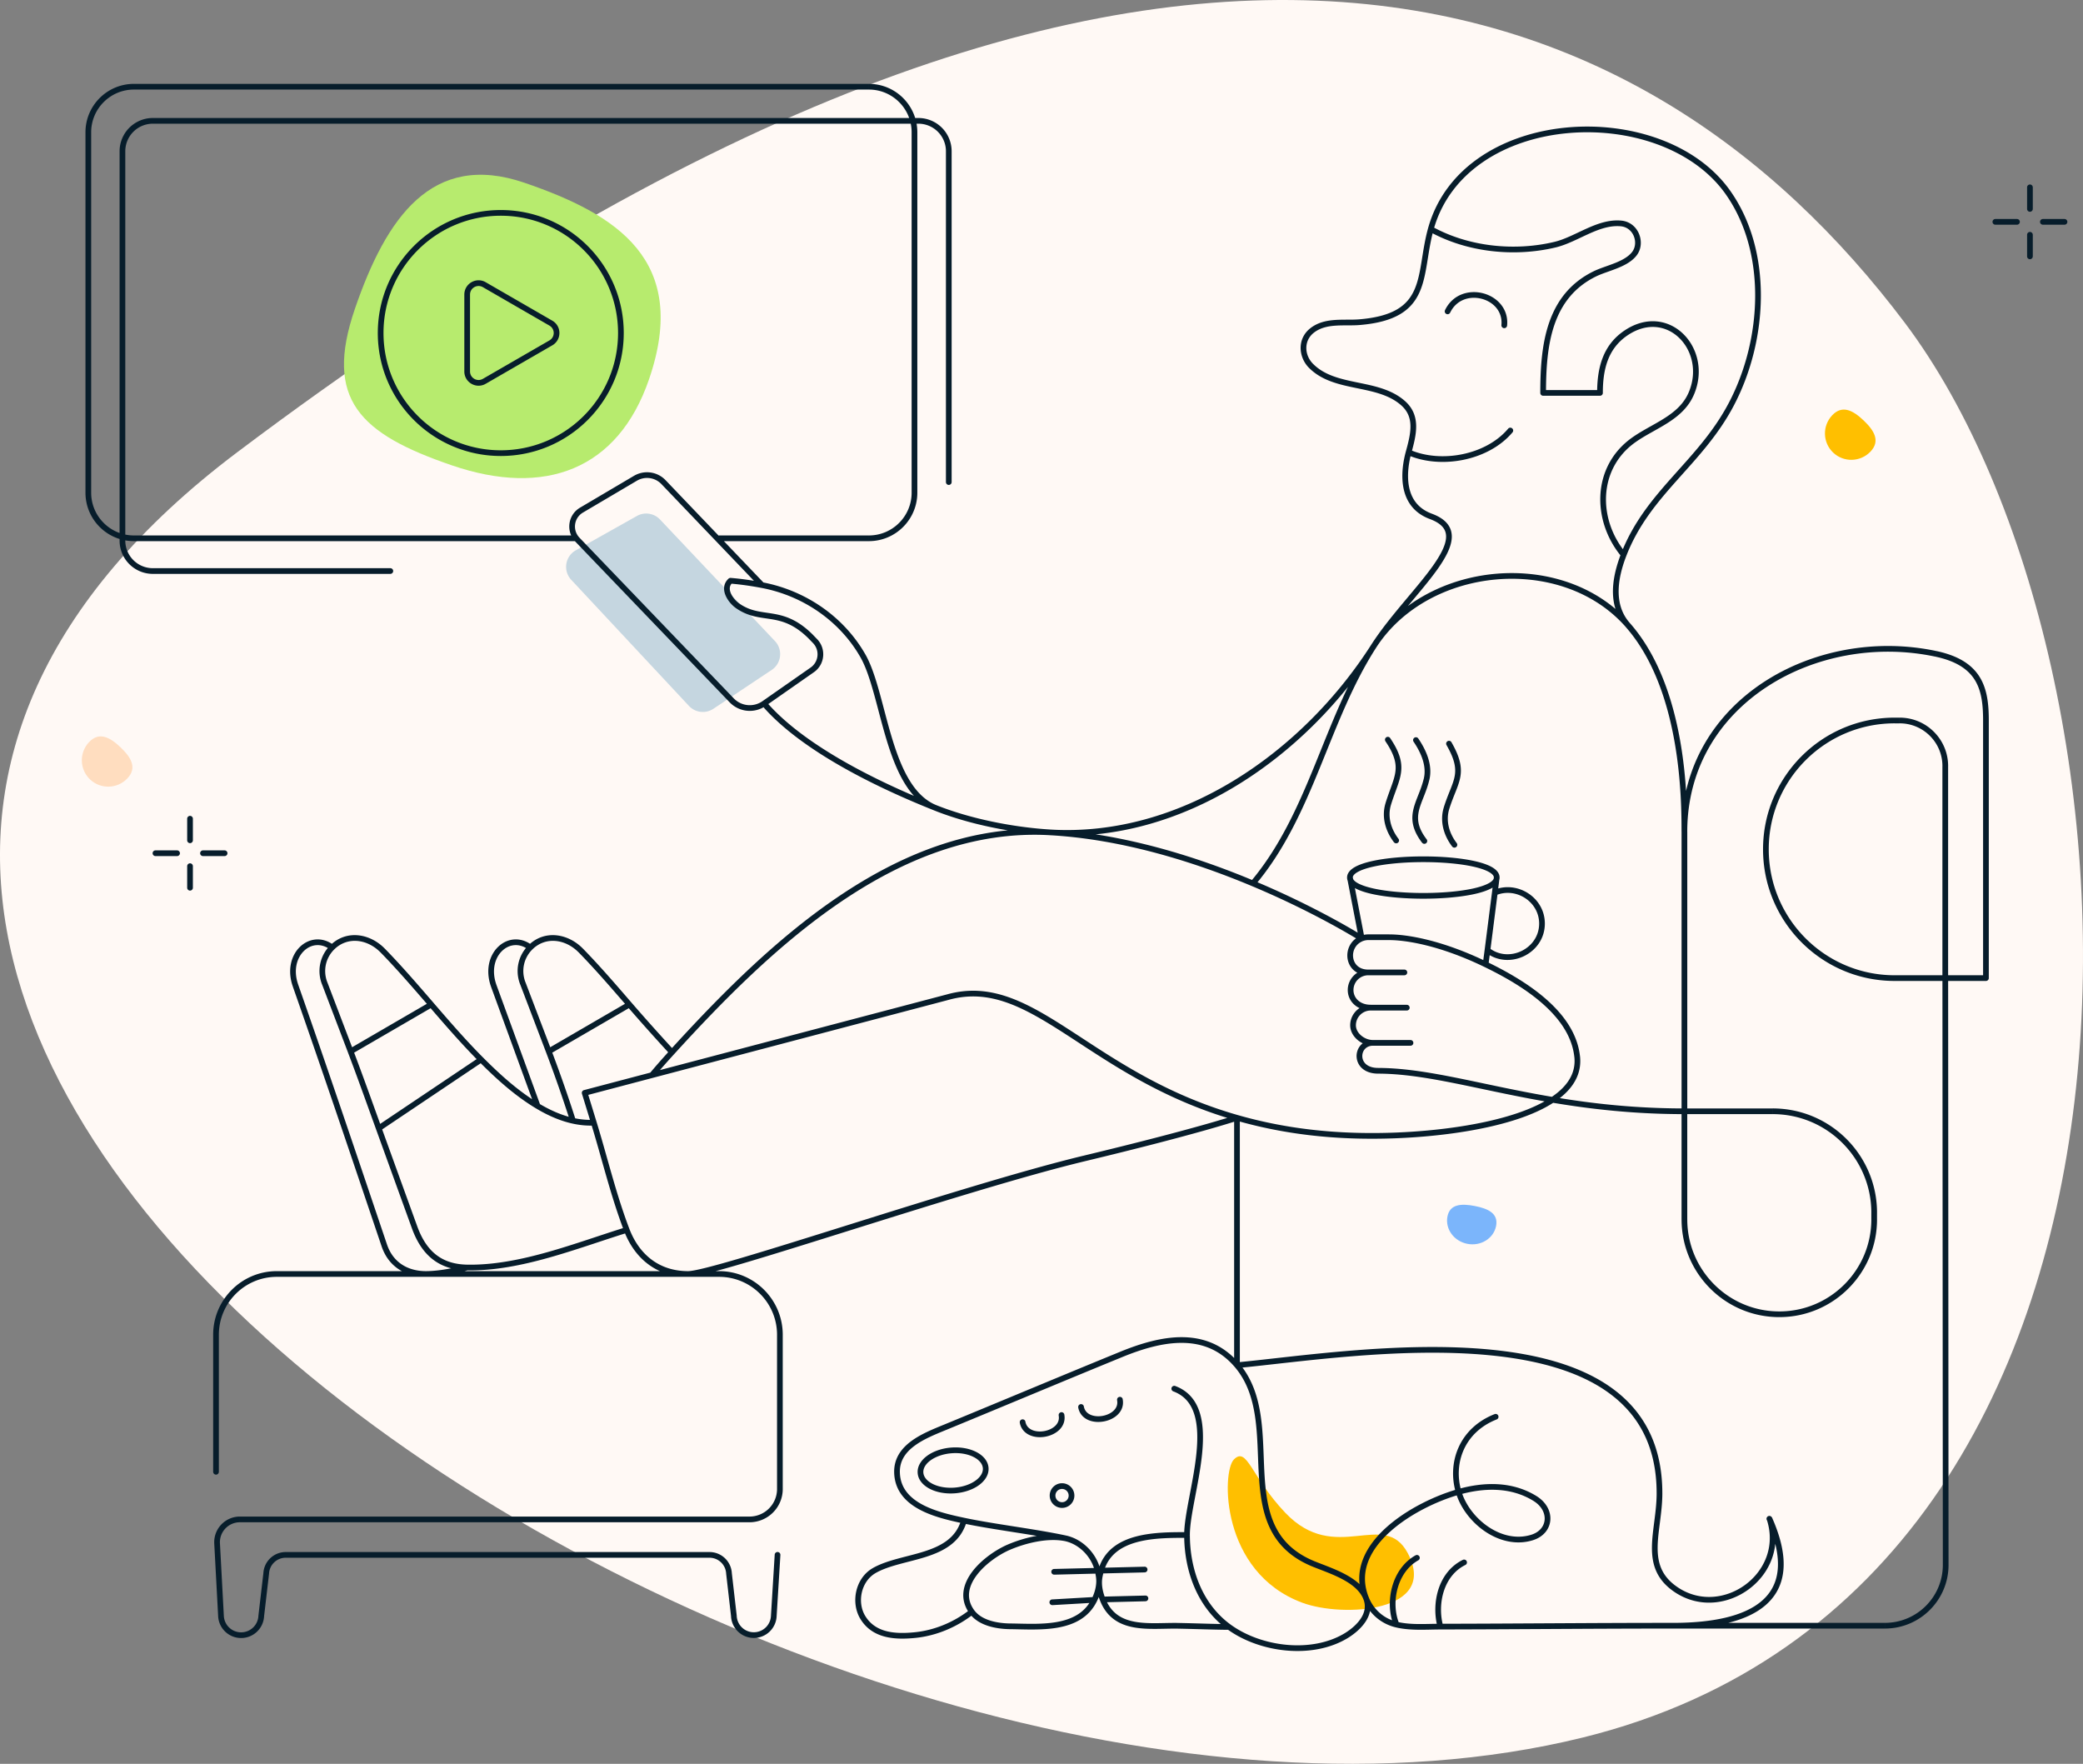
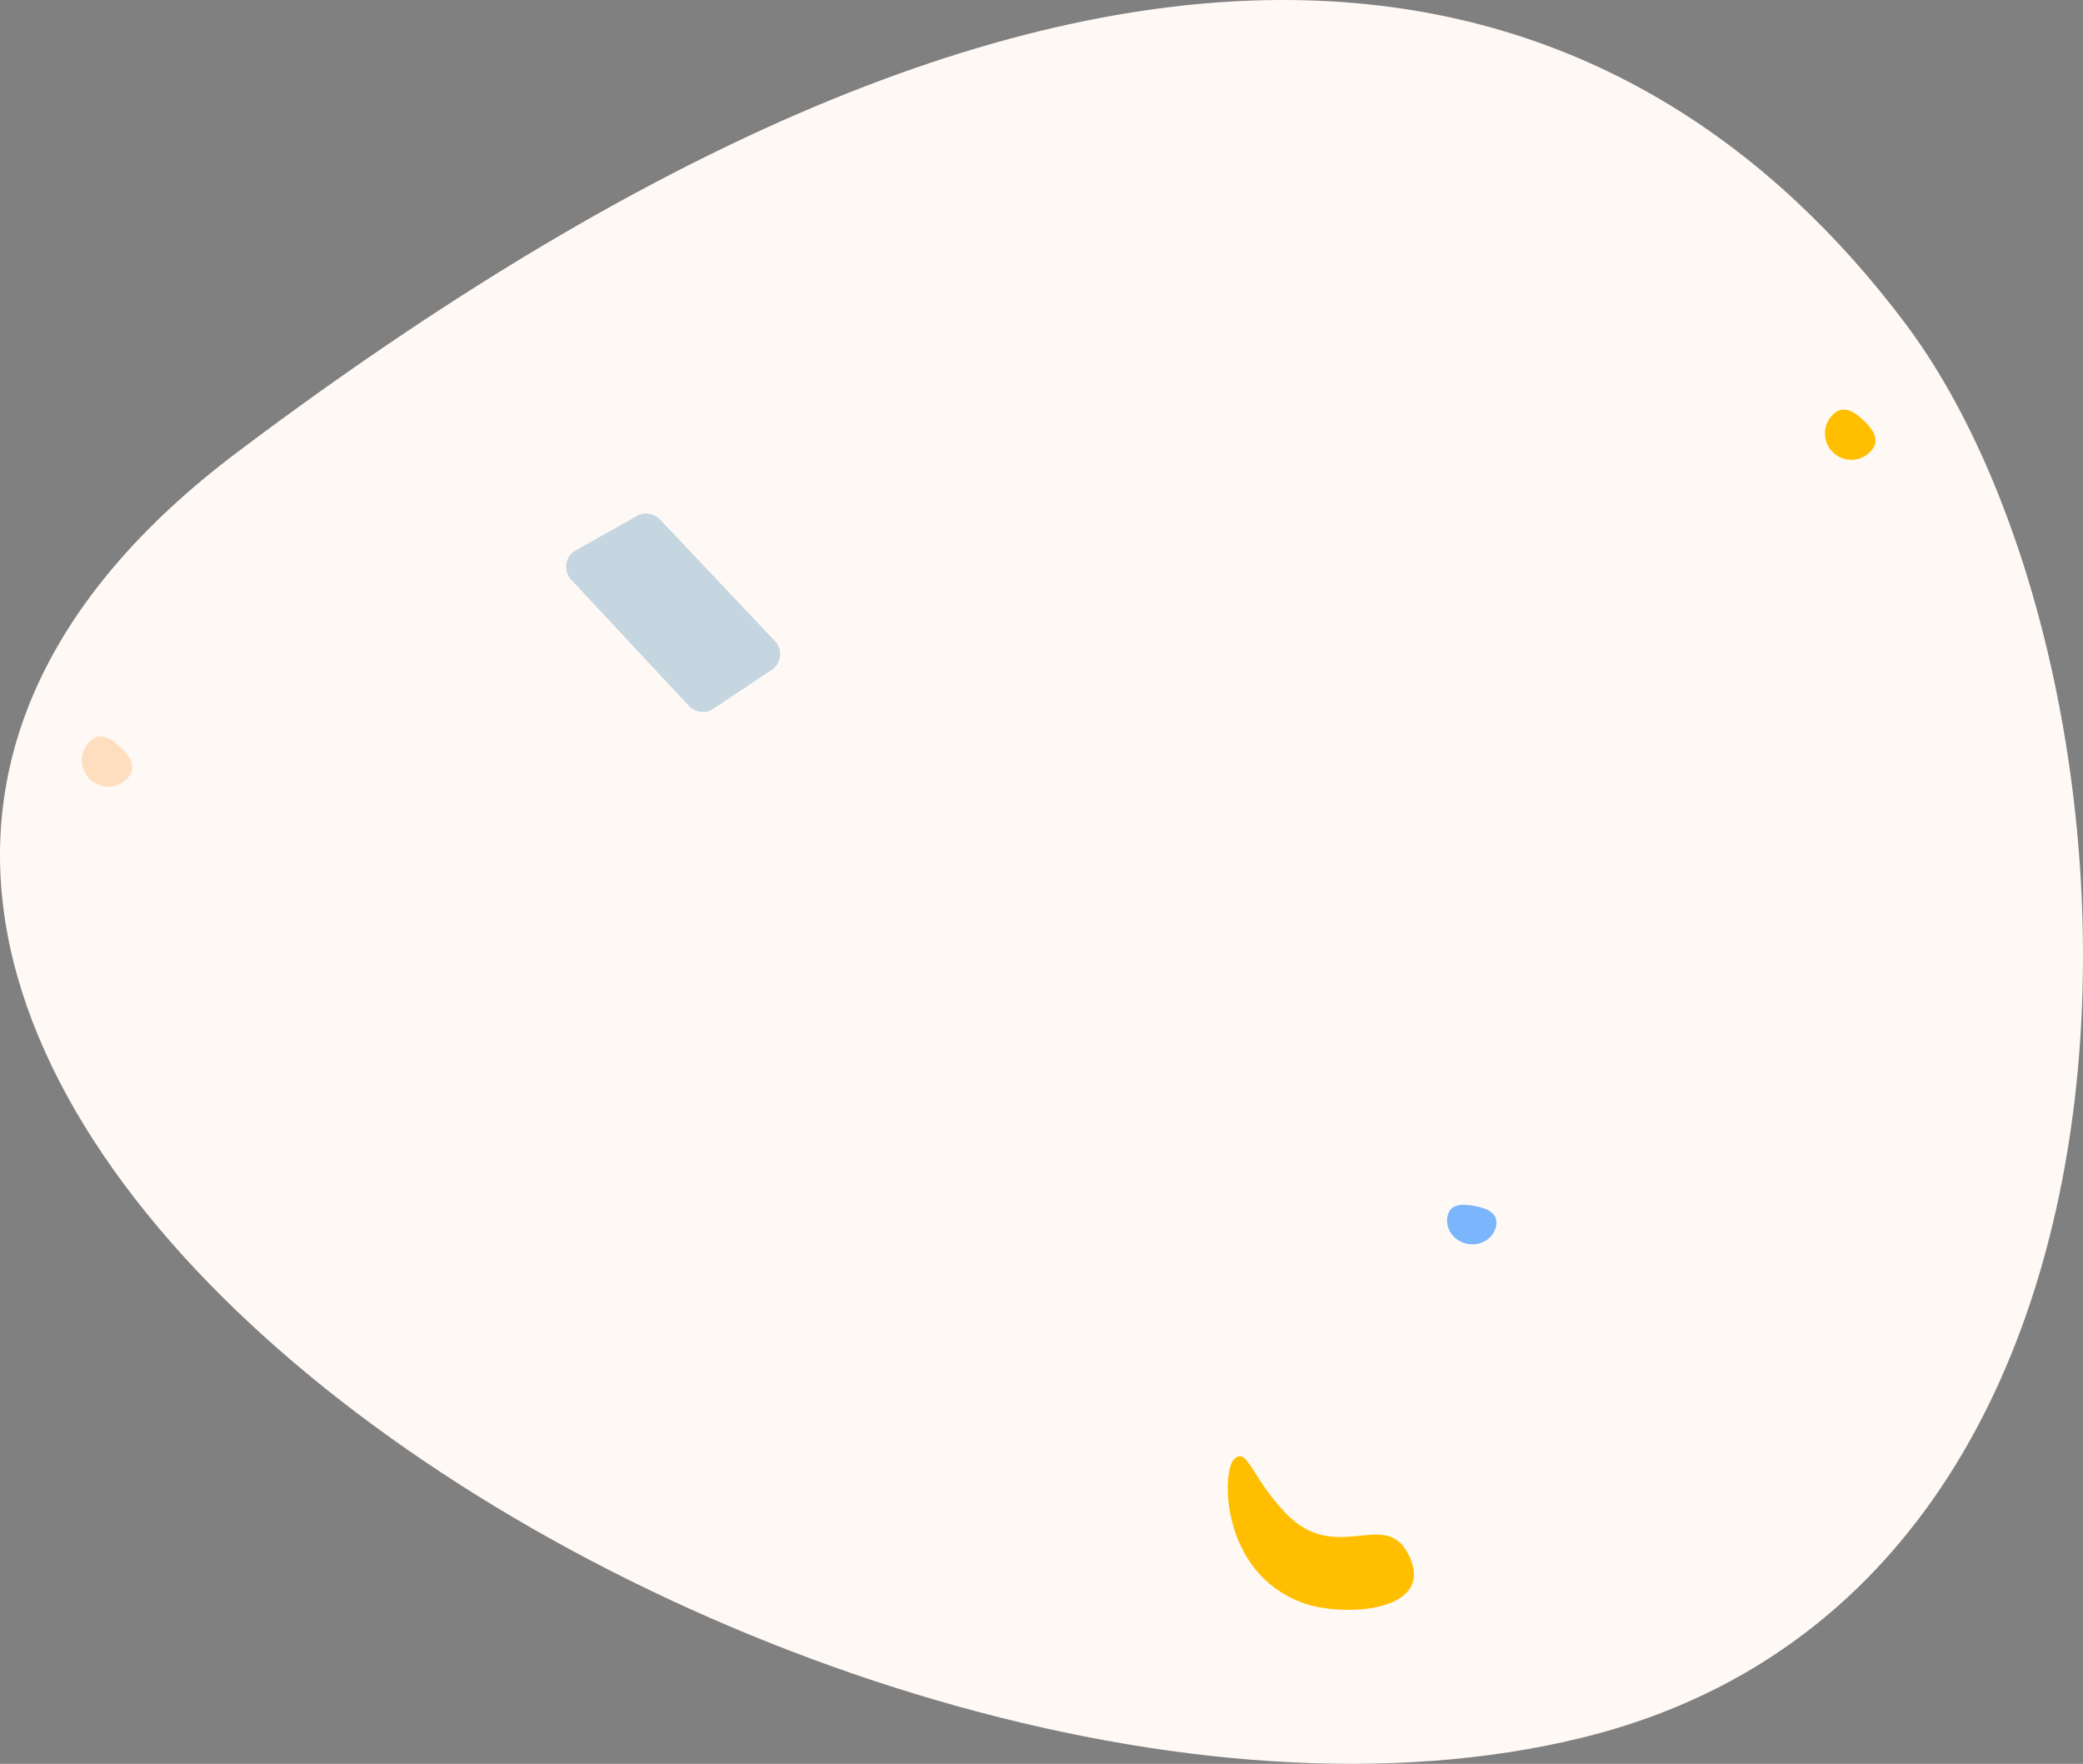
<svg xmlns="http://www.w3.org/2000/svg" width="548" height="464" fill="none">
  <rect width="100%" height="100%" fill="#808080" stroke="none" />
  <path d="M416.51 457.056c164.028-40.524 152.491-282.028 84.603-372.149C433.225-5.213 303.146-62.25 62.46 118.934c-207.399 156.127 151.275 388.217 354.05 338.122z" fill="#FFF9F5" />
-   <path d="M137.933 48.062c-24.308-8.302-36.343 9.229-44.546 33.122-8.204 23.894 1.251 32.954 25.559 41.255 24.308 8.302 43.598 1.233 51.802-22.66 10.768-31.365-8.507-43.416-32.815-51.717z" fill="#B7EB6E" />
  <path d="M167.554 135.735a5 5 0 016.083.924l30.239 31.988c2.128 2.253 1.717 5.879-.863 7.597l-15.332 10.21a5.001 5.001 0 01-6.426-.749l-30.973-33.174c-2.212-2.369-1.62-6.184 1.206-7.771l16.066-9.025z" fill="#C5D6E0" />
  <path d="M393.596 322.499c.633-3.284-2.092-4.564-5.626-5.246-3.535-.681-6.541-.506-7.174 2.778-.633 3.285 1.719 6.499 5.254 7.181 3.534.681 6.913-1.429 7.546-4.713z" fill="#7BB5FB" />
  <path d="M33.504 204.778c2.65-2.782.986-5.542-1.79-8.187-2.776-2.644-5.614-4.172-8.264-1.389-2.65 2.782-2.548 7.181.229 9.826 2.776 2.644 7.175 2.533 9.825-.25z" fill="#FFDDBF" />
-   <path d="M324.611 383.94c3.514-3.544 4.495 4.529 13.531 14.022 13.224 13.894 25.966-1.096 32.194 10.581 8.298 15.558-16.998 17.09-27.768 13.062-21.558-8.063-21.149-34.446-17.957-37.665zm167.478-265.137c2.65-2.782.986-5.542-1.79-8.187-2.777-2.644-5.614-4.172-8.264-1.389-2.651 2.782-2.548 7.181.228 9.826 2.777 2.644 7.176 2.532 9.826-.25z" fill="#FFBF00" />
-   <path d="M56.078 387.175a.75.75 0 001.5 0h-1.5zm466.388-129.87v.75a.75.75 0 00.75-.75h-.75zm-13.205-85.312l.155-.734-.155.734zM394.997 85.496a.75.75 0 101.493.143l-1.493-.143zm-14.836-3.91a.75.75 0 001.351.652l-1.351-.651zm-22.515 3.168l.061.747-.061-.747zm-12.561 2.266l-.472-.582h-.002l.474.582zm-.191 9.209l.533-.528h-.001l-.532.528zm24.211 9.815l-.495.563v.001l.495-.564zm1.469 12.944l-.723-.199-.001.002.724.197zm5.857 16.848l.26-.704-.26.704zm-.014-75.57l-.723-.2.723.2zm32.653 4.102l.174.73-.174-.73zm17.412-5.586l.072-.746h-.001l-.071.746zm3.56 7.868l.604.445-.604-.445zm-10.375 5.347l-.324-.676-.002.001.326.675zm-13.693 31.362h-.75c0 .414.335.75.75.75v-.75zm14.954 0v.75a.75.75 0 00.75-.75h-.75zm6.911-15.817l-.416-.623.416.623zm1.995 28.17l.433.613.001-.001-.434-.612zm-2.67 30.233l.7.271-.7-.271zm-29.251-32.202a.75.75 0 10-1.147-.967l1.147.967zm-6.582 136.214l-.744-.095a.751.751 0 00.28.684l.464-.589zm-9.463-54.684a.75.75 0 10-1.299.749l1.299-.749zm-1.325 17.385l-.716-.221-.001.003.717.218zm1.495 10.032a.75.75 0 101.192-.911l-1.192.911zm-8.903-28.408a.75.75 0 10-1.242.841l1.242-.841zm2.167 10.731l-.729-.176v.002l.729.174zm-1.165 16.686a.75.75 0 001.192-.91l-1.192.91zm-8.423-27.563a.751.751 0 00-1.242.841l1.242-.841zm-.494 17.386l-.716-.221-.001.003.717.218zm1.495 10.032a.75.75 0 001.192-.911l-1.192.911zm27.786 9.388a.749.749 0 10-1.488-.186l1.488.186zm-2.426 19.112a.75.75 0 10-1.487-.197l1.487.197zm-33.829-3.173l.278.696-.278-.696zm1.708 8.93v-.75.75zm54.976 22.144l-.745.08v.001l.745-.081zm-47.255 20.712l.031.75-.031-.75zm1.791-42.106a.75.75 0 000-1.5v1.5zm-8.874 9.257a.75.75 0 000-1.5v1.5zm9.512.014a.75.75 0 000-1.5v1.5zm-8.927 9.257a.75.75 0 000-1.5v1.5zm9.901.004a.75.75 0 000-1.5v1.5zm-9.901-.75v-.75.75zm1.389 7.341l.001-.75h-.001v.75zM87.383 249.248l.53.532-.53-.532zm-9.647 9.998l-.708.247v.001l.708-.248zm23.368 68.375l-.71.24.71-.24zm38.407-78.373l.529.531-.529-.531zm-9.648 9.998l-.708.247.004.01.704-.257zm-16.409 5.013l.568-.49-.001-.001-.567.491zm52.128 0l.567-.491-.567.491zm-11.764 23.237l-.191-.725a.75.75 0 00-.526.945l.717-.22zm95.465-25.169l.192.726.012-.004-.204-.722zm35.982 42.415l-.175-.729.175.729zm-176.208 18.081l.705-.255v-.001l-.705.256zm-23.664-64.208l-.701.268a.789.789 0 00.063.127l.638-.395zm15.277-8.574l.536-.524-.536.524zm36.85 8.574l-.701.267a.75.75 0 00.063.127l.638-.394zm15.277-8.574l.537-.524-.001-.001-.536.525zm23.999 26.764l.554.505-.554-.505zm148.635 82.333l-.571.486.571-.486zM70.034 413.93l.745.087a.759.759 0 00.004-.052l-.75-.035zm-1.305 11.177l-.745-.087a.813.813 0 00-.004.052l.749.035zm-10.593-.051l.75-.028v-.012l-.75.04zm147.169-15.974a.75.75 0 10-1.497-.092l1.497.092zm-1.733 15.956l-.748-.046-.001.024.749.022zm-10.506.038l.75-.027-.005-.058-.745.085zm-1.28-11.142l-.749.035c0 .017.002.034.004.051l.745-.086zm9.227-228.859l-.43-.615a.752.752 0 00-.14 1.103l.57-.488zm25.982-12.582l-.651.373.651-.373zm-34.821-19.718l.061-.748a.751.751 0 00-.565.192l.504.556zm1.862 6.582l-.431.614.431-.614zm19.297 8.16l.54-.521-.009-.009-.531.53zm32.772 45.009l.278-.697-.278.697zm-195.36 2.852a.75.75 0 00-1.5 0h1.5zm-1.5 5.674a.75.75 0 001.5 0h-1.5zm1.5 6.808a.75.75 0 00-1.5 0h1.5zm-1.5 5.674a.75.75 0 001.5 0h-1.5zm9.842-8.328a.75.75 0 000-1.5v1.5zm-5.683-1.5a.75.75 0 000 1.5v-1.5zm-6.819 1.5a.75.75 0 000-1.5v1.5zm-5.682-1.5a.75.75 0 000 1.5v-1.5zM534.79 49.285a.75.75 0 00-1.5 0h1.5zm-1.5 5.673a.75.75 0 101.5 0h-1.5zm1.5 6.809a.75.75 0 00-1.5 0h1.5zm-1.5 5.673a.75.75 0 101.5 0h-1.5zm9.842-8.328a.75.75 0 000-1.5v1.5zm-5.683-1.5a.75.75 0 000 1.5v-1.5zm-6.819 1.5a.75.75 0 000-1.5v1.5zm-5.683-1.5a.75.75 0 000 1.5v-1.5zm-276.089 69.206a.75.75 0 001.5 0h-1.5zm-146.17 24.151a.75.75 0 000-1.5v1.5zm86.602-10.113a.75.75 0 000 1.5v-1.5zm-37.889 1.5a.75.75 0 100-1.5v1.5zm276.803 22.011l-.562.497.562-.497zm27.227-57.943l-.663-.35.663.35zm-.878-55.844l-.611.434.611-.434zM92.241 276.582l-.701.266.7-.266zm49.198 14.372l-.385.644.385-.644zm2.93-14.372l-.701.267.701-.267zm135.629 95.494a.751.751 0 00-1.474.28l1.474-.28zm-10.231 1.916a.75.75 0 10-1.474.278l1.474-.278zm25.599-5.92a.75.75 0 00-1.474.28l1.474-.28zm-10.222 1.918a.75.75 0 00-1.475.273l1.475-.273zm156.005 48.311l-.411.627.411-.627zm25.139-18.875a.75.75 0 00-1.43.455l1.43-.455zm-.159-.283a.75.75 0 00-1.286.772l1.286-.772zm-25.924 28.523v.75-.75zm-46.453-54.261a.75.75 0 00-.55-1.396l.55 1.396zm10.047 20.771l.394-.639-.394.639zm-155.312-18.647l-.286-.694.286.694zm46.501-19.238l-.284-.694.284.694zm50.638 55.141l.283-.694h-.001l-.282.694zm8.774 18.706l.398.635.002-.001-.4-.634zm-45.198-65.526a.75.75 0 10-.525 1.405l.525-1.405zm.744 63.078l.014-.749-.014.749zm-44.162.135l-.009.75.009-.75zm-.408-20.803l-.296-.689-.003.001.299.688zm-35.392 6.142l-.374-.65.374.65zm-2.989 12.329l-.641.39.001.001.64-.391zm13.744 4.637l-.075-.747v.001l.075.746zm10.395-38.042l.055.748-.055-.748zm-.775-10.544l.055.748-.055-.748zm122.77 28.921a.75.75 0 10-.73-1.311l.73 1.311zm-72.001 3.175a.75.75 0 10-.037-1.499l.037 1.499zm-23.792-.905a.75.75 0 10.037 1.499l-.037-1.499zm24.031 8.496a.75.75 0 00-.038-1.5l.038 1.5zm-24.545-.482a.75.75 0 10.087 1.497l-.087-1.497zm108.718-9.075a.751.751 0 00-.658-1.348l.658 1.348zm-131.931-11.646l.156-.734-.156.734zm34.318 20.83l.675.327-.675-.327zm2.171-.095l-.699.273.699-.273zm22.19-16.961l.75-.002-.75.002zm-56.61 20.194l.607-.441-.607.441zm111.731 3.381l-.173.73.173-.73zm35.675-22.927l-.224-.716.224.716zm-167.087-17.004l.75-.026-.75.026zm209.028-284.087l-.693-.287.693.287zm20.3 120.061a.75.75 0 10-1.5 0h1.5zm-272.82-39.181l.541-.52-.541.52zm21.187-8.017l.429.615-.429-.615zm-61.783-34.256l.541-.519-.541.519zm-94.794 264.06l-.75.04.75-.04zM144.92 90.2l-.375-.65.375.65zm0-5.196l.375-.65-.375.65zm-17.515 15.308l.375.649-.375-.649zm47.153 26.524l.542-.519-.542.519zm337.317 284.819l.75-.001-.75.001zm-454.298-24.48v-36.033h-1.5v36.033h1.5zm386.313-94.839v-73.528h-1.5v73.528h1.5zm67.128-35.031l.107 154.35 1.5-.001-.107-154.35-1.5.001zm10.697-67.769v67.769h1.5v-67.769h-1.5zm.75 67.019h-10.697v1.5h10.697v-1.5zm-13.361-83.828c5.702 1.208 8.79 3.439 10.494 6.254 1.728 2.855 2.117 6.442 2.117 10.555h1.5c0-4.152-.378-8.1-2.334-11.332-1.98-3.272-5.494-5.679-11.466-6.945l-.311 1.468zm-151.521-88.72c-.982.08-2.023.083-3.119.086-1.085.002-2.222.004-3.347.088-2.252.169-4.554.672-6.505 2.257l.945 1.164c1.607-1.304 3.551-1.766 5.672-1.925 1.062-.08 2.143-.082 3.239-.084 1.084-.003 2.186-.005 3.238-.092l-.123-1.495zm-12.973 2.432c-3.449 2.813-2.965 7.585-.249 10.319l1.064-1.058c-2.232-2.246-2.483-5.965.133-8.099l-.948-1.162zm23.999 20.169c1.795 1.577 2.422 3.41 2.455 5.442.034 2.081-.555 4.343-1.214 6.739l1.446.398c.649-2.36 1.305-4.83 1.267-7.162-.038-2.381-.8-4.642-2.964-6.544l-.99 1.127zm1.24 12.183c-.626 2.301-1.28 5.868-.677 9.29.611 3.467 2.525 6.807 6.999 8.458l.519-1.407c-3.873-1.429-5.502-4.255-6.041-7.312-.546-3.102.044-6.419.647-8.635l-1.447-.394zm6.203-57.869c10.029 5.56 22.512 6.72 33.191 4.176l-.348-1.46c-10.357 2.468-22.45 1.33-32.116-4.027l-.727 1.311zm33.191 4.176c2.965-.709 5.915-2.307 8.715-3.57 2.861-1.29 5.622-2.267 8.453-2l.141-1.492c-3.25-.308-6.322.822-9.211 2.125-2.95 1.331-5.666 2.813-8.446 3.478l.348 1.459zm17.166-5.57c1.673.162 2.853 1.227 3.409 2.581.563 1.372.453 2.96-.382 4.098l1.209.887c1.192-1.623 1.29-3.778.56-5.554-.737-1.794-2.35-3.282-4.652-3.504l-.144 1.493zm3.027 6.678c-.953 1.296-2.591 2.194-4.504 2.967-.948.383-1.923.72-2.884 1.065-.949.34-1.885.69-2.706 1.083l.649 1.352c.743-.356 1.614-.682 2.564-1.023.939-.337 1.955-.689 2.939-1.086 1.948-.787 3.933-1.813 5.151-3.47l-1.209-.888zm-23.463 37.903h14.954v-1.5h-14.954v1.5zm15.704-.75c0-6.243 1.367-11.714 6.578-15.193l-.833-1.247c-5.834 3.895-7.245 10.01-7.245 16.44h1.5zm-29.603 146.693l1.931-15.13-1.488-.19-1.931 15.13 1.488.19zm-12.249-37.612c-1.075 3.535-.071 7.261 2.212 10.25l1.192-.911c-2.058-2.693-2.874-5.926-1.969-8.903l-1.435-.436zm-7.933-17.317c2.042 3.016 3.465 6.456 2.68 9.714l1.458.351c.939-3.892-.789-7.794-2.896-10.906l-1.242.841zm-7.39 16.181c-1.075 3.535-.071 7.261 2.212 10.25l1.192-.911c-2.058-2.693-2.874-5.926-1.969-8.903l-1.435-.436zm29.504 23.615l.494-3.977-1.488-.186-.495 3.978 1.489.185zm-2.427 18.861l.495-3.726-1.487-.197-.495 3.726 1.487.197zm-37.167-22.788l3.096 16.031 1.473-.284-3.096-16.032-1.473.285zm5.54 16.31h5.528v-1.5h-5.528v1.5zm54.232 30.734c.367 3.377-.97 6.229-3.59 8.669-2.641 2.459-6.561 4.469-11.24 6.074-9.349 3.207-21.48 4.717-31.711 5.139l.062 1.499c10.295-.424 22.59-1.945 32.136-5.219 4.769-1.636 8.914-3.731 11.775-6.396 2.884-2.685 4.489-5.979 4.059-9.928l-1.491.162zm-44.719-22.975h-9.512v1.5h9.512v-1.5zm-9.512 0c-2.97 0-5.379 2.428-5.379 5.378h1.5a3.892 3.892 0 013.879-3.878v-1.5zm-5.379 5.378c0 3.033 2.499 5.379 6.017 5.379v-1.5c-2.825 0-4.517-1.804-4.517-3.879h-1.5zm15.529 3.893h-9.512v1.5h9.512v-1.5zm-9.512 0c-2.97 0-5.378 2.428-5.378 5.378h1.5a3.891 3.891 0 013.878-3.878v-1.5zm-5.378 5.378c0 1.549.809 2.901 1.919 3.844 1.108.942 2.58 1.535 4.044 1.535v-1.5c-1.075 0-2.209-.444-3.073-1.178-.862-.733-1.39-1.696-1.39-2.701h-1.5zm15.864 3.883h-9.901v1.5h9.901v-1.5zM87.839 248.652c-3.076-2.351-6.61-1.818-8.933.44-2.308 2.242-3.377 6.113-1.878 10.401l1.416-.495c-1.329-3.801-.335-7.04 1.507-8.83 1.826-1.774 4.53-2.195 6.977-.324l.911-1.192zm52.127 0c-3.075-2.352-6.609-1.819-8.933.44-2.307 2.242-3.377 6.113-1.878 10.401l1.416-.495c-1.328-3.801-.335-7.04 1.507-8.831 1.826-1.774 4.53-2.195 6.977-.323l.911-1.192zm145.474 56.82c14.958-3.592 25.009-6.267 31.323-8.045a289.748 289.748 0 006.818-1.997 127.919 127.919 0 001.964-.625l.095-.031a.904.904 0 00.024-.009l.007-.002h.002v-.001l-.242-.709-.243-.71h-.001l-.005.002-.021.007-.09.03a118.275 118.275 0 01-1.933.615c-1.423.439-3.635 1.1-6.781 1.986-6.293 1.772-16.325 4.442-31.267 8.03l.35 1.459zm-185.307-54.907c4.435 4.538 8.579 9.359 12.754 14.185l1.134-.982c-4.167-4.816-8.342-9.674-12.815-14.251l-1.073 1.048zm52.128 0c4.434 4.538 8.578 9.359 12.754 14.184l1.134-.981c-4.167-4.816-8.343-9.675-12.815-14.251l-1.073 1.048zm12.753 14.184a520.589 520.589 0 007.692 8.687 604.566 604.566 0 003.283 3.601l.19.206.049.053.013.014.003.003.001.001.551-.509.55-.509v-.001h-.001l-.003-.004a3.586 3.586 0 00-.061-.065l-.189-.206-.718-.782a539.361 539.361 0 01-2.556-2.808 523.934 523.934 0 01-7.669-8.662l-1.135.981zm32.163 134.205H63.107v1.5h134.07v-1.5zM69.289 413.843l-1.305 11.177 1.49.174 1.305-11.177-1.49-.174zm-10.404 11.173l-1.021-19.03-1.498.08 1.021 19.03 1.498-.08zm16.277-15.23h111.495v-1.5H75.162v1.5zM63.434 429.41a4.551 4.551 0 01-4.548-4.382l-1.5.056a6.051 6.051 0 006.048 5.826v-1.5zm4.546-4.338a4.551 4.551 0 01-4.546 4.338v1.5a6.05 6.05 0 006.044-5.768l-1.498-.07zm2.803-11.107a4.384 4.384 0 014.38-4.179v-1.5a5.884 5.884 0 00-5.878 5.609l1.498.07zm133.025-4.975l-.984 16.002 1.497.092.984-16.002-1.497-.092zm-9.997 16.001l-1.28-11.142-1.49.171 1.28 11.142 1.49-.171zm4.508 4.397a4.506 4.506 0 01-4.503-4.339l-1.499.055a6.006 6.006 0 006.002 5.784v-1.5zm4.504-4.372a4.507 4.507 0 01-4.504 4.372v1.5a6.006 6.006 0 006.003-5.827l-1.499-.045zm-16.166-15.23a4.385 4.385 0 014.38 4.183l1.498-.069a5.883 5.883 0 00-5.878-5.614v1.5zm5.013-257.567c-.69.627-1.057 1.373-1.155 2.165-.096.775.07 1.545.361 2.242.575 1.379 1.701 2.623 2.729 3.345l.862-1.228c-.834-.586-1.757-1.617-2.207-2.695-.222-.531-.311-1.034-.256-1.479.053-.429.245-.85.674-1.239l-1.008-1.111zm1.935 7.752c3.324 2.335 6.417 2.435 9.384 2.928 2.948.49 6.04 1.371 9.814 5.148l1.061-1.06c-4.048-4.052-7.457-5.04-10.629-5.567-3.153-.524-5.797-.589-8.768-2.677l-.862 1.228zm32.739 12.895c1.397 2.439 2.501 5.808 3.571 9.64 1.058 3.79 2.09 8.057 3.323 12.117 1.239 4.074 2.709 8.042 4.692 11.322 1.986 3.284 4.517 5.931 7.898 7.277l.555-1.393c-2.974-1.185-5.285-3.543-7.169-6.66-1.887-3.12-3.314-6.947-4.54-10.983-1.232-4.051-2.233-8.21-3.315-12.084-1.07-3.831-2.214-7.363-3.713-9.982l-1.302.746zM144.546 89.55l-17.515 10.112.75 1.299 17.515-10.112-.75-1.299zm-20.89 8.164V77.49h-1.5v20.224h1.5zm3.375-22.173l17.515 10.112.75-1.299-17.515-10.112-.75 1.3zm35.565 12.06c0 17.04-13.813 30.853-30.852 30.853v1.5c17.868 0 32.352-14.485 32.352-32.352h-1.5zm-30.852 30.853c-17.039 0-30.852-13.813-30.852-30.852h-1.5c0 17.867 14.485 32.352 32.352 32.352v-1.5zm-30.852-30.852c0-17.04 13.813-30.852 30.852-30.852v-1.5c-17.867 0-32.352 14.484-32.352 32.352h1.5zm30.852-30.852c17.039 0 30.852 13.813 30.852 30.852h1.5c0-17.868-14.484-32.352-32.352-32.352v1.5zm-82.5 158.628v5.674h1.5v-5.674h-1.5zm0 12.482v5.674h1.5v-5.674h-1.5zm9.843-4.154h-5.683v1.5h5.683v-1.5zm-12.502 0h-5.682v1.5h5.682v-1.5zM533.291 49.285v5.673h1.5v-5.673h-1.5zm0 12.482v5.673h1.5v-5.673h-1.5zm9.842-4.155h-5.683v1.5h5.683v-1.5zm-12.502 0h-5.683v1.5h5.683v-1.5zM40.211 32.538H241.61v-1.5H40.212v1.5zm208.648 7.25v87.03h1.5v-87.03h-1.5zM32.962 142.22V39.789h-1.5v102.43h1.5zm69.727 7.25H40.212v1.5h62.477v-1.5zM35.235 23.562h193.349v-1.5H35.235v1.5zm-11.25 106.044V34.812h-1.5v94.794h1.5zm215.849-94.794v94.794h1.5V34.812h-1.5zm-11.25 106.044h-39.293v1.5h39.293v-1.5zm-77.182 0H35.235v1.5h116.167v-1.5zm277.365 23.014c-1.388-1.568-2.498-3.659-2.829-6.497-.332-2.848.117-6.491 1.926-11.157l-1.399-.542c-1.872 4.828-2.384 8.721-2.017 11.873.369 3.162 1.619 5.535 3.195 7.317l1.124-.994zm-.903-17.654c3.115-8.036 8.058-13.96 13.306-19.856 5.232-5.878 10.788-11.747 14.925-19.586l-1.326-.7c-4.034 7.643-9.444 13.363-14.719 19.289-5.259 5.908-10.364 12.004-13.585 20.311l1.399.542zm28.231-39.442c9.11-17.252 10.291-40.822-.929-56.629l-1.223.869c10.804 15.22 9.751 38.158.826 55.06l1.326.7zm-241.13 61.353l-1.092-1.131-1.079 1.042 1.092 1.132 1.079-1.043zm-21.919 15.592l-40.596-42.272-1.082 1.039 40.596 42.272 1.082-1.039zm-39.691-48.876l14.2-8.381-.763-1.292-14.199 8.381.762 1.292zm47.659 18.562l-25.913-27.088-1.084 1.037 25.913 27.088 1.084-1.037zm3.413 197.737v40.562h1.5v-40.562h-1.5zm-23.396-15.25h8.146v-1.5h-8.146v1.5zm0 0c.991 0 2.876-.384 5.373-1.015 2.534-.64 5.796-1.561 9.602-2.687 7.613-2.252 17.433-5.335 28.022-8.654 21.195-6.644 45.464-14.234 61.412-18.064l-.35-1.459c-16.009 3.845-40.337 11.454-61.51 18.091-10.595 3.321-20.401 6.4-27.999 8.648-3.8 1.124-7.039 2.038-9.545 2.671-2.542.642-4.236.969-5.005.969v1.5zm-68.848 0c2.534-.015 5.268-.453 7.35-.88a56.061 56.061 0 003.299-.783l.198-.054.052-.015.014-.004.004-.001.001-.001-.209-.72-.208-.72h-.003l-.012.004-.046.013-.187.052a56.194 56.194 0 01-3.205.759c-2.043.42-4.666.836-7.056.85l.008 1.5zm-39.355 0h39.351v-1.5H72.828v1.5zm39.351 0h68.852v-1.5h-68.852v1.5zm-11.785-8.031c1.857 5.499 6.458 8.062 11.789 8.031l-.008-1.5c-4.8.028-8.745-2.228-10.36-7.011l-1.421.48zm63.79-4.041c2.64 6.903 8.233 12.072 16.847 12.072v-1.5c-7.871 0-12.981-4.663-15.446-11.108l-1.401.536zm-11.083-36.104l2.407 7.842 1.434-.44-2.407-7.842-1.434.44zm2.407 7.842c2.848 9.276 5.173 19.106 8.676 28.262l1.401-.536c-3.482-9.101-5.753-18.753-8.643-28.166l-1.434.44zm9.154 27.278c-6.652 2.06-13.566 4.571-20.659 6.562-7.065 1.983-14.184 3.411-21.097 3.286l-.027 1.5c7.125.129 14.406-1.342 21.53-3.342 7.096-1.992 14.159-4.549 20.697-6.573l-.444-1.433zm-41.756 9.848c-3.496-.063-6.186-1.011-8.285-2.695-2.109-1.691-3.687-4.177-4.859-7.421l-1.411.51c1.232 3.409 2.94 6.164 5.331 8.081 2.401 1.926 5.427 2.957 9.197 3.025l.027-1.5zm-10.019-67.935c4.253 4.925 8.526 9.875 13.149 14.512l1.063-1.059c-4.579-4.593-8.818-9.501-13.077-14.433l-1.135.98zm-12.83 32.685l26.928-18.079-.836-1.246-26.928 18.079.836 1.246zm-7.115-21.119a46692.314 46692.314 0 00-6.648-17.448 89.31 89.31 0 00-.188-.488l-.013-.032-.006-.016-.008-.018-.01-.02a1.21 1.21 0 00-.038-.072l-1.276.789a1.65 1.65 0 01-.048-.091l-.006-.013c-.001-.003-.002-.005 0-.003 0 .004.003.01.008.021l.037.098.147.382.537 1.405 1.785 4.683 4.325 11.356 1.402-.533zm20.136-12.705l-21.214 12.323.754 1.297 21.213-12.323-.753-1.297zm-12.734 32.946c-2.441-6.746-4.845-13.523-7.402-20.241l-1.402.533c2.552 6.703 4.948 13.461 7.394 20.218l1.41-.51zm9.418 26.011c-3.146-8.668-6.279-17.338-9.418-26.011l-1.41.51c3.139 8.673 6.271 17.344 9.418 26.013l1.41-.512zm-23.668-64.219c-1.167-3.059-.394-6.364 1.819-8.568l-1.059-1.063c-2.627 2.616-3.543 6.546-2.162 10.166l1.402-.535zm1.819-8.568c3.51-3.497 8.752-2.758 12.221.786l1.072-1.049c-3.88-3.965-10.091-5.044-14.352-.8l1.059 1.063zm-10.885 9.714c7.977 22.724 15.658 45.542 23.366 68.367l1.421-.48c-7.707-22.822-15.39-45.65-23.371-68.383l-1.416.496zm52.131.009l11.575 31.708 1.409-.514-11.575-31.709-1.409.515zm11.895 32.095c2.987 1.787 6.186 3.228 9.526 3.967l.324-1.464c-3.14-.695-6.187-2.059-9.08-3.791l-.77 1.288zm9.526 3.967c1.852.41 3.749.605 5.677.522l-.064-1.498a20.39 20.39 0 01-5.289-.488l-.324 1.464zm-24.544-16.304c4.536 4.55 9.424 8.989 15.018 12.337l.77-1.288c-5.433-3.251-10.216-7.584-14.725-12.108l-1.063 1.059zm19.034-2.945a53106.71 53106.71 0 00-6.112-16.042c-.226-.595-.41-1.075-.537-1.407l-.148-.385-.04-.103-.012-.032-.007-.017-.007-.017a.854.854 0 00-.049-.092l-1.276.788-.039-.071a.114.114 0 00-.009-.019.087.087 0 01-.005-.013l-.001-.003.008.021.038.098.146.381.537 1.405 1.786 4.684 4.325 11.357 1.402-.533zm20.135-12.706l-21.213 12.324.754 1.297 21.212-12.324-.753-1.297zm-13.749 30.994a363.921 363.921 0 00-6.386-18.288l-1.402.533a363.193 363.193 0 016.36 18.213l1.428-.458zm-13.235-36.256c-1.167-3.059-.394-6.365 1.819-8.569l-1.058-1.063c-2.627 2.617-3.543 6.546-2.163 10.166l1.402-.534zm1.819-8.569c3.51-3.496 8.753-2.757 12.221.786l1.072-1.049c-3.88-3.964-10.091-5.043-14.351-.8l1.058 1.063zm13.969 38.443l17.697-4.668-.382-1.451-17.697 4.668.382 1.451zm17.697-4.668l77.769-20.501-.383-1.451-77.768 20.501.382 1.451zm.387-.247c1.692-2.043 3.462-4.025 5.257-5.997l-1.109-1.01c-1.801 1.978-3.589 3.98-5.303 6.05l1.155.957zm195.551 14.611c-16.913.697-30.394-1.267-42.007-4.586l-.412 1.442c11.769 3.364 25.41 5.346 42.481 4.643l-.062-1.499zm-42.007-4.586c-19.518-5.58-32.846-15.023-44.187-22.355-11.291-7.299-20.78-12.635-32.37-9.372l.407 1.444c10.863-3.058 19.802 1.853 31.149 9.188 11.296 7.303 24.816 16.884 44.589 22.537l.412-1.442zm-.956.721v65.085h1.5v-65.085h-1.5zm111.154 98.754c0 2.475-.295 4.904-.6 7.291-.303 2.369-.62 4.714-.636 6.939-.017 2.235.268 4.402 1.197 6.424.934 2.031 2.494 3.864 4.942 5.467l.822-1.255c-2.243-1.468-3.599-3.094-4.401-4.838-.805-1.754-1.076-3.68-1.06-5.787.015-2.115.317-4.36.624-6.759.304-2.382.612-4.9.612-7.482h-1.5zm-81.833 36.695c-4.325 2.707-9.825 3.674-15.301 3.205-5.474-.47-10.855-2.371-14.911-5.316l-.881 1.214c4.301 3.124 9.95 5.106 15.664 5.596 5.713.49 11.559-.507 16.225-3.428l-.796-1.271zm-44.07-1.062c4.815.09 9.068.275 13.412.308l.011-1.5c-4.348-.033-8.516-.216-13.395-.307l-.028 1.499zm-80.322-15.926c-4.611 2.652-5.86 9.088-3.256 13.369l1.282-.78c-2.207-3.627-1.092-9.095 2.722-11.288l-.748-1.301zm-3.255 13.37c3.186 5.223 9.185 5.525 14.459 4.992l-.15-1.492c-5.265.532-10.354.102-13.029-4.282l-1.28.782zm32.22-39.643c.08 1.099-.565 2.266-1.929 3.249-1.352.975-3.315 1.685-5.567 1.85l.11 1.496c2.483-.182 4.722-.968 6.334-2.129 1.6-1.153 2.681-2.763 2.548-4.576l-1.496.11zm-7.496 5.099c-2.253.165-4.298-.25-5.778-1.017-1.493-.773-2.302-1.833-2.383-2.932l-1.496.11c.133 1.813 1.438 3.247 3.189 4.154 1.764.914 4.094 1.363 6.578 1.181l-.11-1.496zm-8.161-3.949c-.08-1.099.565-2.266 1.929-3.249 1.352-.974 3.314-1.684 5.567-1.85l-.11-1.496c-2.483.183-4.722.968-6.334 2.129-1.6 1.153-2.681 2.763-2.548 4.576l1.496-.11zm7.496-5.099c2.253-.165 4.298.25 5.778 1.017 1.493.773 2.302 1.833 2.383 2.932l1.496-.11c-.134-1.812-1.438-3.247-3.189-4.154-1.764-.914-4.094-1.363-6.578-1.181l.11 1.496zm30.735 11.138c0 .964-.781 1.745-1.745 1.745v1.5a3.244 3.244 0 003.245-3.245h-1.5zm-1.745 1.745a1.744 1.744 0 01-1.744-1.745h-1.5a3.244 3.244 0 003.244 3.245v-1.5zm-1.744-1.745c0-.963.781-1.745 1.744-1.745v-1.5a3.244 3.244 0 00-3.244 3.245h1.5zm1.744-1.745c.964 0 1.745.782 1.745 1.745h1.5a3.245 3.245 0 00-3.245-3.245v1.5zm-30.631-15.463c15.522-6.391 30.969-12.885 46.499-19.237l-.568-1.388c-15.525 6.349-31.001 12.855-46.503 19.238l.572 1.387zm28.6 38.012l11.432-.284-.038-1.499-11.431.284.037 1.499zm12.331-.31l11.424-.284-.037-1.499-11.425.284.038 1.499zm-12.795 8.322l11.062-.639-.087-1.498-11.062.64.087 1.497zm13.207-.734l11.251-.281-.038-1.5-11.25.282.037 1.499zm-.599-8.481c-1.019-4.391-4.676-8.152-9.071-9.094l-.314 1.467c3.796.813 7.029 4.111 7.923 7.966l1.462-.339zm34.273 14.36c-7.473-5.43-10.727-14.498-10.752-23.591l-1.5.004c.025 9.411 3.395 19.006 11.37 24.801l.882-1.214zm-68.719-2.955c1.212 1.67 3.031 2.689 4.94 3.296 1.913.607 3.976.822 5.764.843l.017-1.5c-1.695-.02-3.6-.224-5.326-.773-1.729-.549-3.221-1.425-4.181-2.747l-1.214.881zm-14.257 6.44c5.55-.555 10.986-2.864 15.329-6.291l-.929-1.178c-4.133 3.262-9.302 5.452-14.55 5.976l.15 1.493zm104.528-18.749c2.29.935 5.199 1.909 7.825 3.309 2.625 1.401 4.761 3.129 5.591 5.437l1.411-.508c-1.024-2.848-3.58-4.803-6.296-6.252-2.716-1.448-5.798-2.49-7.964-3.375l-.567 1.389zm39.54-1.801c-6.564 3.203-8.369 11.47-6.664 17.773l1.448-.392c-1.597-5.904.196-13.263 5.874-16.033l-.658-1.348zm-12.483-1.172c-3.133 1.745-5.18 4.839-6.132 8.227-.952 3.386-.832 7.137.447 10.279l1.39-.566c-1.141-2.802-1.264-6.209-.393-9.307.87-3.097 2.71-5.815 5.418-7.322l-.73-1.311zm-5.163 18.953c3.839.907 7.994.553 11.708.546l-.003-1.5c-3.897.007-7.749.347-11.36-.506l-.345 1.46zm-8.465-7.199c1.526 3.66 4.604 6.286 8.465 7.199l.345-1.46c-3.39-.801-6.084-3.098-7.425-6.316l-1.385.577zm-93.099-13.197c4.072-1.749 9.866-3.217 14.472-2.305l.291-1.471c-5.045-.999-11.175.602-15.355 2.398l.592 1.378zm14.774-3.774c-4.086-.876-8.819-1.624-13.489-2.359-4.681-.736-9.298-1.458-13.192-2.284l-.311 1.468c3.941.835 8.602 1.564 13.27 2.298 4.68.736 9.369 1.478 13.408 2.344l.314-1.467zm103.495-10.756c6.631-1.865 13.598-1.98 19.465 1.634l.787-1.278c-6.362-3.917-13.811-3.726-20.658-1.8l.406 1.444zm80.931 6.744c4.367 13.832-11.663 25.369-23.312 17.748l-.822 1.255c12.783 8.362 30.372-4.225 25.565-19.454l-1.431.451zm1.431-.451l-.015-.048-1.43.455.014.044 1.431-.451zm-73.101-27.465c-9.387 3.697-12.506 12.808-10.183 20.663l1.438-.426c-2.129-7.198.714-15.462 9.295-18.841l-.55-1.396zm71.641 27.906l.098.165 1.293-.761-.105-.176-1.286.772zm-186.319-27.559c.204 1.074-.143 1.958-.825 2.654-.702.717-1.766 1.232-2.929 1.449-1.164.216-2.345.119-3.262-.296-.893-.404-1.539-1.103-1.741-2.171l-1.474.278c.304 1.609 1.317 2.681 2.596 3.259 1.255.568 2.759.664 4.155.405 1.395-.26 2.763-.891 3.726-1.874.983-1.003 1.534-2.37 1.228-3.984l-1.474.28zm15.368-4.004c.204 1.073-.142 1.957-.825 2.653-.702.717-1.767 1.233-2.931 1.45-1.164.217-2.345.119-3.261-.296-.89-.403-1.533-1.102-1.731-2.169l-1.475.273c.298 1.611 1.309 2.683 2.588 3.263 1.253.567 2.758.663 4.153.403 1.396-.259 2.764-.89 3.728-1.873.983-1.003 1.535-2.371 1.228-3.984l-1.474.28zm-4.493 52.684c.885 2.26 2.169 3.872 3.737 5.002 1.56 1.124 3.362 1.742 5.246 2.079 1.88.336 3.873.396 5.83.384 1.989-.011 3.884-.095 5.72-.061l.028-1.499c-1.847-.035-3.857.049-5.757.06-1.932.012-3.815-.05-5.557-.361-1.739-.31-3.309-.865-4.633-1.819-1.316-.948-2.429-2.32-3.217-4.332l-1.397.547zm113.461-17.302c-3.847 1.207-7.885.202-11.274-2.075-3.394-2.279-6.055-5.784-7.129-9.413l-1.438.426c1.181 3.993 4.074 7.776 7.73 10.232 3.661 2.46 8.169 3.639 12.56 2.261l-.449-1.431zm.449 1.431c2.767-.868 4.383-2.935 4.561-5.276.178-2.327-1.079-4.751-3.677-6.352l-.787 1.278c2.204 1.357 3.096 3.284 2.969 4.96-.127 1.664-1.269 3.254-3.515 3.959l.449 1.431zm-19.774-13.428c-5.79 1.629-13.438 5.194-18.92 10.168-5.483 4.975-8.956 11.533-5.844 19.003l1.385-.577c-2.758-6.62.199-12.535 5.467-17.315 5.269-4.781 12.692-8.252 18.318-9.835l-.406-1.444zm56.67 35.179c-21.701 0-40.888.203-61.264.237l.003 1.5c20.409-.034 39.545-.237 61.261-.237v-1.5zm-144.933-69.931c5.201-2.126 10.654-3.769 15.784-3.724 5.093.045 9.871 1.752 13.804 6.363l1.141-.973c-4.253-4.986-9.466-6.841-14.932-6.89-5.43-.048-11.104 1.685-16.365 3.836l.568 1.388zm-58.525 30.435c-.106-3.107 1.491-5.33 3.859-7.088 2.396-1.778 5.479-3.003 8.167-4.11l-.572-1.387c-2.631 1.084-5.911 2.379-8.489 4.293-2.605 1.933-4.593 4.574-4.464 8.343l1.499-.051zm17.018 11.874c-3.458-.732-7.682-1.669-11.079-3.479-3.372-1.796-5.802-4.379-5.939-8.395l-1.499.051c.162 4.752 3.095 7.73 6.733 9.668 3.613 1.925 8.045 2.896 11.473 3.623l.311-1.468zm-.877.526c-1.355 4.7-5.1 6.814-9.654 8.28-2.291.737-4.681 1.28-7.058 1.93-2.341.64-4.635 1.376-6.566 2.484l.747 1.301c1.755-1.008 3.892-1.703 6.215-2.338 2.287-.625 4.793-1.2 7.122-1.949 4.684-1.508 9.065-3.846 10.636-9.292l-1.442-.416zm12.189 6.514c-2.998 1.299-6.807 3.863-9.234 7.041-1.217 1.594-2.117 3.382-2.355 5.277-.241 1.916.204 3.884 1.583 5.784l1.214-.881c-1.161-1.599-1.501-3.187-1.309-4.716.195-1.55.945-3.094 2.059-4.554 2.237-2.929 5.817-5.352 8.639-6.575l-.597-1.376zm23.525 14.851c.738-1.521 1.248-3.214 1.309-4.944l-1.499-.053c-.052 1.475-.49 2.962-1.16 4.343l1.35.654zm1.309-4.944c.04-1.111-.161-2.204-.394-3.21l-1.462.339c.226.971.39 1.909.357 2.818l1.499.053zm-.948-3.269c-.279.996-.54 2.097-.551 3.235l1.5.014c.009-.932.224-1.876.495-2.844l-1.444-.405zm-.551 3.235c-.016 1.645.384 3.29.987 4.829l1.397-.547c-.556-1.42-.897-2.869-.884-4.268l-1.5-.014zm-22.637 12.368c3.725.042 8.387.337 12.575-.416 4.224-.759 8.138-2.612 10.252-6.974l-1.35-.654c-1.824 3.763-5.197 5.438-9.167 6.152-4.005.72-8.447.436-12.293.392l-.017 1.5zm46.513-25.523c-3.933 0-9.025-.029-13.468 1.161-4.469 1.197-8.43 3.672-9.857 8.759l1.444.405c1.229-4.381 4.612-6.593 8.802-7.715 4.216-1.129 9.098-1.11 13.079-1.11v-1.5zm.75.748c-.006-2.46.578-5.759 1.285-9.483.7-3.692 1.511-7.765 1.912-11.674.401-3.902.404-7.725-.562-10.909-.978-3.224-2.957-5.808-6.471-7.122l-.525 1.405c3.001 1.122 4.693 3.294 5.56 6.152.879 2.897.9 6.482.506 10.321-.393 3.83-1.189 7.829-1.894 11.547-.699 3.686-1.318 7.135-1.311 9.767l1.5-.004zm11.822-44.176c3.158 3.702 4.603 8.162 5.32 12.988.722 4.856.696 9.957.979 15.017.28 5.009.865 9.937 2.865 14.21 2.018 4.309 5.452 7.904 11.319 10.288l.565-1.389c-5.526-2.246-8.672-5.577-10.525-9.535-1.871-3.995-2.448-8.676-2.726-13.658-.276-4.933-.258-10.208-.993-15.154-.74-4.975-2.253-9.744-5.663-13.74l-1.141.973zm33.898 61.249c.624 1.733.239 3.365-.718 4.849-.968 1.503-2.499 2.808-4.041 3.781l.801 1.269c1.65-1.042 3.373-2.488 4.501-4.237 1.138-1.767 1.69-3.887.868-6.17l-1.411.508zm-33.257-60.989c15.2-1.418 42.868-5.72 66.779-3.327 11.95 1.196 22.855 4.058 30.756 9.711 7.855 5.621 12.799 14.04 12.799 26.539h1.5c0-12.972-5.168-21.85-13.427-27.759-8.212-5.877-19.423-8.777-31.479-9.984-24.102-2.412-52.011 1.922-67.068 3.327l.14 1.493zm139.4 40.117c2.303 5.238 3.115 9.506 2.786 12.952-.327 3.423-1.782 6.08-4.12 8.126-4.736 4.144-13.166 5.837-23.362 5.837v1.5c10.244 0 19.172-1.677 24.35-6.209 2.62-2.292 4.261-5.3 4.625-9.111.361-3.788-.542-8.322-2.906-13.698l-1.373.603zm30.975 26.915h-55.671v1.5h55.671v-1.5zm-51.985-106.139v-28.441h-1.5v28.441h1.5zm-.75-27.691h23.222v-1.5h-23.222v1.5zm49.173 25.951v1.74h1.5v-1.74h-1.5zm19.455-62.482H498.46v1.5h13.309v-1.5zm-13.309-66.269h1.309v-1.5h-1.309v1.5zm12.559 11.25v55.769h1.5v-55.769h-1.5zm-148.455 80.898c9.874.016 20.547 2.652 33.569 5.323 12.988 2.663 28.203 5.329 47.008 5.329v-1.5c-18.657 0-33.758-2.644-46.707-5.299-12.914-2.648-23.798-5.337-33.867-5.353l-.003 1.5zm81.327-63.626c0-16.831 8.519-29.976 20.934-38.112 12.43-8.145 28.755-11.258 44.28-7.969l.311-1.468c-15.906-3.369-32.641-.188-45.413 8.182-12.787 8.38-21.612 21.972-21.612 39.367h1.5zm-85.367 28.769a3.843 3.843 0 011.429-.275v-1.5c-.699 0-1.37.136-1.986.383l.557 1.392zm1.43 7.484c-1.251 0-2.169-.389-2.8-.949-.637-.565-1.026-1.343-1.148-2.188-.246-1.699.59-3.575 2.518-4.347l-.557-1.392c-2.64 1.057-3.78 3.646-3.446 5.954.168 1.16.71 2.272 1.637 3.095.934.828 2.216 1.327 3.796 1.327v-1.5zm1.223 18.532c-2.809 0-4.397 2.253-4.273 4.463a4.31 4.31 0 001.518 3.051c.965.828 2.353 1.327 4.144 1.327v-1.5c-1.511 0-2.528-.418-3.168-.966a2.814 2.814 0 01-.997-1.996c-.082-1.461.936-2.879 2.776-2.879v-1.5zm4.304-26.291c4.381 0 13.293 1.37 25.029 7.054l.653-1.35c-11.905-5.766-21.039-7.204-25.682-7.204v1.5zm40.948-4.34c0-6.919-7.292-11.442-13.459-8.826l.585 1.381c5.221-2.215 11.374 1.646 11.374 7.445h1.5zm-15.562 7.584c6.102 4.804 15.562.341 15.562-7.584h-1.5c0 6.659-8.005 10.443-13.134 6.405l-.928 1.179zm-.357 3.81c4.766 2.309 10.405 5.423 15.001 9.389 4.602 3.97 8.073 8.719 8.674 14.29l1.491-.16c-.659-6.111-4.448-11.179-9.185-15.266-4.743-4.092-10.52-7.274-15.328-9.603l-.653 1.35zm2.513-23.506c0 .38-.287.887-1.281 1.453-.961.547-2.385 1.028-4.166 1.423-3.55.786-8.319 1.185-13.115 1.185-4.796 0-9.565-.399-13.115-1.185-1.781-.395-3.205-.876-4.166-1.423-.994-.566-1.281-1.073-1.281-1.453h-1.5c0 1.223.921 2.119 2.039 2.756 1.151.656 2.744 1.177 4.584 1.584 3.693.818 8.579 1.221 13.439 1.221 4.86 0 9.747-.403 13.439-1.221 1.84-.407 3.433-.928 4.585-1.584 1.118-.637 2.038-1.533 2.038-2.756h-1.5zm-37.124 0c0-.381.287-.888 1.281-1.454.961-.547 2.385-1.028 4.166-1.423 3.55-.786 8.319-1.185 13.115-1.185 4.796 0 9.565.399 13.115 1.185 1.781.395 3.205.876 4.166 1.423.994.566 1.281 1.073 1.281 1.454h1.5c0-1.224-.92-2.12-2.038-2.757-1.152-.656-2.745-1.177-4.585-1.584-3.692-.818-8.579-1.221-13.439-1.221-4.86 0-9.746.403-13.439 1.221-1.84.407-3.433.928-4.584 1.584-1.118.637-2.039 1.533-2.039 2.757h1.5zm24.67-34.828c2.222 3.857 2.53 6.126 2.116 8.256-.216 1.105-.632 2.205-1.157 3.524-.519 1.306-1.136 2.804-1.701 4.635l1.433.442c.544-1.762 1.136-3.2 1.662-4.522.521-1.31.989-2.531 1.235-3.792.507-2.603.043-5.245-2.289-9.292l-1.299.749zm-5.996 8.817c-.36 1.509-.876 2.854-1.39 4.159-.506 1.288-1.022 2.564-1.327 3.857-.309 1.312-.409 2.667-.082 4.14.326 1.47 1.066 3.007 2.363 4.704l1.192-.91c-1.199-1.569-1.822-2.911-2.091-4.119-.267-1.203-.193-2.323.078-3.47.275-1.166.743-2.331 1.263-3.653.514-1.306 1.066-2.738 1.453-4.361l-1.459-.347zm-10.101-9.862c2.423 3.579 2.918 5.841 2.637 8.025-.145 1.127-.502 2.271-.98 3.619-.472 1.33-1.064 2.863-1.625 4.68l1.433.442c.549-1.777 1.117-3.244 1.605-4.621.483-1.36.888-2.632 1.055-3.929.343-2.667-.335-5.294-2.883-9.057l-1.242.841zm79.419 23.831c0-4.339-.036-13.824-1.933-24.33-1.895-10.493-5.662-22.096-13.191-30.608l-1.124.994c7.264 8.212 10.964 19.499 12.839 29.88 1.872 10.368 1.909 19.741 1.909 24.064h1.5zm-67.719-82.269c1.634.603 2.703 1.317 3.359 2.086.642.752.924 1.6.917 2.568-.015 2.016-1.283 4.556-3.412 7.574-2.106 2.986-4.934 6.279-7.87 9.796-2.922 3.5-5.939 7.206-8.363 10.966l1.26.813c2.37-3.674 5.332-7.318 8.254-10.818 2.909-3.484 5.793-6.842 7.945-9.892 2.129-3.018 3.667-5.9 3.686-8.427.01-1.304-.384-2.508-1.276-3.554-.878-1.03-2.201-1.862-3.981-2.519l-.519 1.407zm-100.189 83.164c35.385 2.237 67.853-20.79 86.082-49.364l-1.264-.807c-18.04 28.277-50.052 50.866-84.723 48.674l-.095 1.497zM177.35 277.31c12.649-13.889 27.318-28.841 43.841-40.049 16.519-11.206 34.838-18.634 54.799-17.557l.081-1.498c-20.401-1.101-39.043 6.498-55.722 17.813-16.677 11.313-31.444 26.375-44.108 40.281l1.109 1.01zm183.453-107.781c-6.39 9.909-10.529 21.042-14.961 31.88-4.445 10.869-9.193 21.468-16.805 30.499l1.147.967c7.777-9.227 12.598-20.021 17.046-30.898 4.461-10.908 8.539-21.873 14.833-31.635l-1.26-.813zm-84.813 50.175c19.36 1.044 38.445 7.144 53.331 13.379l.579-1.383c-14.966-6.269-34.23-12.437-53.829-13.494l-.081 1.498zm53.331 13.379a229.907 229.907 0 0120.665 9.9 179.737 179.737 0 015.809 3.287 112.329 112.329 0 011.92 1.163l.097.061.024.015.006.004.001.001h.001l.402-.633.402-.633-.001-.001-.002-.001-.007-.004-.026-.017-.102-.064-.4-.248c-.352-.216-.873-.532-1.55-.934a183.678 183.678 0 00-5.858-3.314A231.176 231.176 0 00329.9 231.7l-.579 1.383zm90.02-161.761c-12.738 6.163-14.117 19.677-14.117 32.037h1.5c0-12.429 1.448-24.966 13.27-30.687l-.653-1.35zm10.06 43.777c-10.743 7.589-10.611 22.011-2.812 31.327l1.15-.962c-7.373-8.808-7.336-22.172 2.528-29.139l-.866-1.226zm-59.129 4.576c4.393 1.932 9.721 2.309 14.72 1.289 4.999-1.019 9.74-3.451 12.921-7.221l-1.147-.967c-2.917 3.458-7.329 5.751-12.074 6.718-4.745.968-9.751.595-13.816-1.192l-.604 1.373zm-169.829 65.888c9.299 10.852 27.216 20.422 45.385 27.659l.555-1.393c-18.144-7.228-35.758-16.689-44.801-27.242l-1.139.976zm45.385 27.659c9.378 3.737 20.721 5.885 30.155 6.481l.095-1.497c-9.311-.588-20.493-2.711-29.695-6.377l-.555 1.393zm-32.565-37.615l-12.68 8.853.859 1.23 12.679-8.853-.858-1.23zm-12.652-22.421c-2.746-.518-5.579-.931-8.376-1.159l-.122 1.495c2.734.223 5.514.628 8.219 1.138l.279-1.474zm27.035 18.934c-5.73-10.01-15.817-16.817-27.035-18.934l-.279 1.474c10.815 2.041 20.514 8.6 26.012 18.206l1.302-.746zM396.49 85.639c.428-4.467-2.723-7.56-6.345-8.493-3.632-.935-7.957.236-9.984 4.44l1.351.652c1.652-3.426 5.164-4.436 8.259-3.64 3.103.8 5.566 3.35 5.226 6.898l1.493.143zm58.676-35.493c-8.927-12.585-26.573-18.142-42.997-16.599-16.434 1.544-31.968 10.234-36.475 26.52l1.445.4c4.28-15.466 19.092-23.916 35.17-25.426 16.086-1.511 33.116 3.965 41.634 15.973l1.223-.868zm-110.805 46.61c3.362 3.394 7.969 4.401 12.356 5.308 4.473.924 8.718 1.748 11.893 4.543l.991-1.126c-3.531-3.108-8.214-3.984-12.58-4.886-4.453-.92-8.599-1.87-11.594-4.894l-1.066 1.056zm31.333-36.69c-.844 3.05-1.266 6.036-1.71 8.751-.448 2.742-.919 5.196-1.841 7.314-.912 2.092-2.263 3.85-4.492 5.189-2.248 1.35-5.436 2.305-10.067 2.686l.123 1.495c4.763-.392 8.202-1.385 10.716-2.895 2.533-1.522 4.077-3.54 5.095-5.876 1.006-2.31 1.499-4.937 1.946-7.67.452-2.76.859-5.642 1.675-8.593l-1.445-.4zm53.073 103.804c-8.819-9.97-22.259-14.062-35.229-12.93-12.968 1.132-25.576 7.497-32.735 18.589l1.26.813c6.862-10.632 19.009-16.808 31.606-17.908 12.596-1.1 25.532 2.886 33.974 12.43l1.124-.994zm-.511-75.704c5.197-3.47 10.286-2.424 13.55.77 3.295 3.225 4.777 8.689 2.526 14.136l1.386.573c2.485-6.012.871-12.127-2.863-15.78-3.763-3.684-9.636-4.816-15.432-.946l.833 1.247zm16.076 14.906c-1.271 3.076-3.582 5.11-6.315 6.867-1.371.882-2.823 1.678-4.297 2.508-1.465.825-2.945 1.678-4.32 2.653l.868 1.224c1.305-.926 2.725-1.746 4.188-2.569 1.452-.818 2.955-1.642 4.373-2.554 2.844-1.829 5.449-4.071 6.889-7.556l-1.386-.573zm55.437 87.214c6.213 0 11.25 5.037 11.25 11.25h1.5c0-7.042-5.708-12.75-12.75-12.75v1.5zm-34.444 33.134c0-18.299 14.835-33.134 33.135-33.134v-1.5c-19.128 0-34.635 15.506-34.635 34.634h1.5zm2.777 121.569c-13.372 0-24.211-10.84-24.211-24.212h-1.5c0 14.2 11.511 25.712 25.711 25.712v-1.5zm0 1.5c14.2 0 25.712-11.512 25.712-25.712h-1.5c0 13.372-10.84 24.212-24.212 24.212v1.5zm-1.739-53.403c14.332 0 25.951 11.619 25.951 25.951h1.5c0-15.16-12.29-27.451-27.451-27.451v1.5zM191.964 184.758a7.325 7.325 0 009.478.932l-.859-1.23a5.824 5.824 0 01-7.537-.741l-1.082 1.039zm21.922-15.588a4.25 4.25 0 01-.623 6.437l.858 1.23c2.901-2.026 3.302-6.165.844-8.71l-1.079 1.043zm-61.436-27.723c-1.899-1.978-1.456-5.21.905-6.604l-.762-1.292c-3.195 1.886-3.794 6.259-1.225 8.935l1.082-1.039zm346.01 115.108c-18.3 0-33.135-14.835-33.135-33.135h-1.5c0 19.128 15.507 34.635 34.635 34.635v-1.5zm-292.533 94.587c0-9.251-7.499-16.75-16.75-16.75v1.5c8.423 0 15.25 6.827 15.25 15.25h1.5zm33.907-221.536c0 6.214-5.037 11.25-11.25 11.25v1.5c7.042 0 12.75-5.708 12.75-12.75h-1.5zm-217.35 0c0 7.042 5.709 12.75 12.75 12.75v-1.5c-6.213 0-11.25-5.036-11.25-11.25h-1.5zm206.1-106.044c6.213 0 11.25 5.037 11.25 11.25h1.5c0-7.042-5.708-12.75-12.75-12.75v1.5zm-31.407 376.892a8.75 8.75 0 008.75-8.75h-1.5a7.25 7.25 0 01-7.25 7.25v1.5zM35.235 22.062c-7.041 0-12.75 5.708-12.75 12.75h1.5c0-6.213 5.037-11.25 11.25-11.25v-1.5zm27.871 376.892a6.75 6.75 0 00-6.74 7.112l1.498-.08a5.25 5.25 0 015.242-5.532v-1.5zM31.462 142.219a8.75 8.75 0 008.75 8.75v-1.5a7.25 7.25 0 01-7.25-7.25h-1.5zm113.834-51.37c2.5-1.443 2.5-5.052 0-6.495l-.75 1.3c1.5.865 1.5 3.03 0 3.896l.75 1.3zM40.212 31.04a8.75 8.75 0 00-8.75 8.75h1.5a7.25 7.25 0 017.25-7.25v-1.5zm201.397 1.5a7.25 7.25 0 017.25 7.25h1.5a8.75 8.75 0 00-8.75-8.75v1.5zM127.031 99.662c-1.5.866-3.375-.216-3.375-1.948h-1.5c0 2.886 3.125 4.691 5.625 3.247l-.75-1.299zm40.524 26.8a5.25 5.25 0 016.462.892l1.084-1.037a6.752 6.752 0 00-8.309-1.147l.763 1.292zm343.571 285.193c.006 8.427-6.823 15.261-15.25 15.261v1.5c9.256 0 16.757-7.507 16.75-16.762l-1.5.001zM123.656 77.49c0-1.732 1.875-2.815 3.375-1.949l.75-1.299c-2.5-1.443-5.625.361-5.625 3.248h1.5zM57.578 351.142c0-8.423 6.827-15.25 15.25-15.25v-1.5c-9.251 0-16.75 7.499-16.75 16.75h1.5z" fill="#071D2B" />
+   <path d="M324.611 383.94c3.514-3.544 4.495 4.529 13.531 14.022 13.224 13.894 25.966-1.096 32.194 10.581 8.298 15.558-16.998 17.09-27.768 13.062-21.558-8.063-21.149-34.446-17.957-37.665zm167.478-265.137c2.65-2.782.986-5.542-1.79-8.187-2.777-2.644-5.614-4.172-8.264-1.389-2.651 2.782-2.548 7.181.228 9.826 2.777 2.644 7.176 2.532 9.826-.25" fill="#FFBF00" />
</svg>